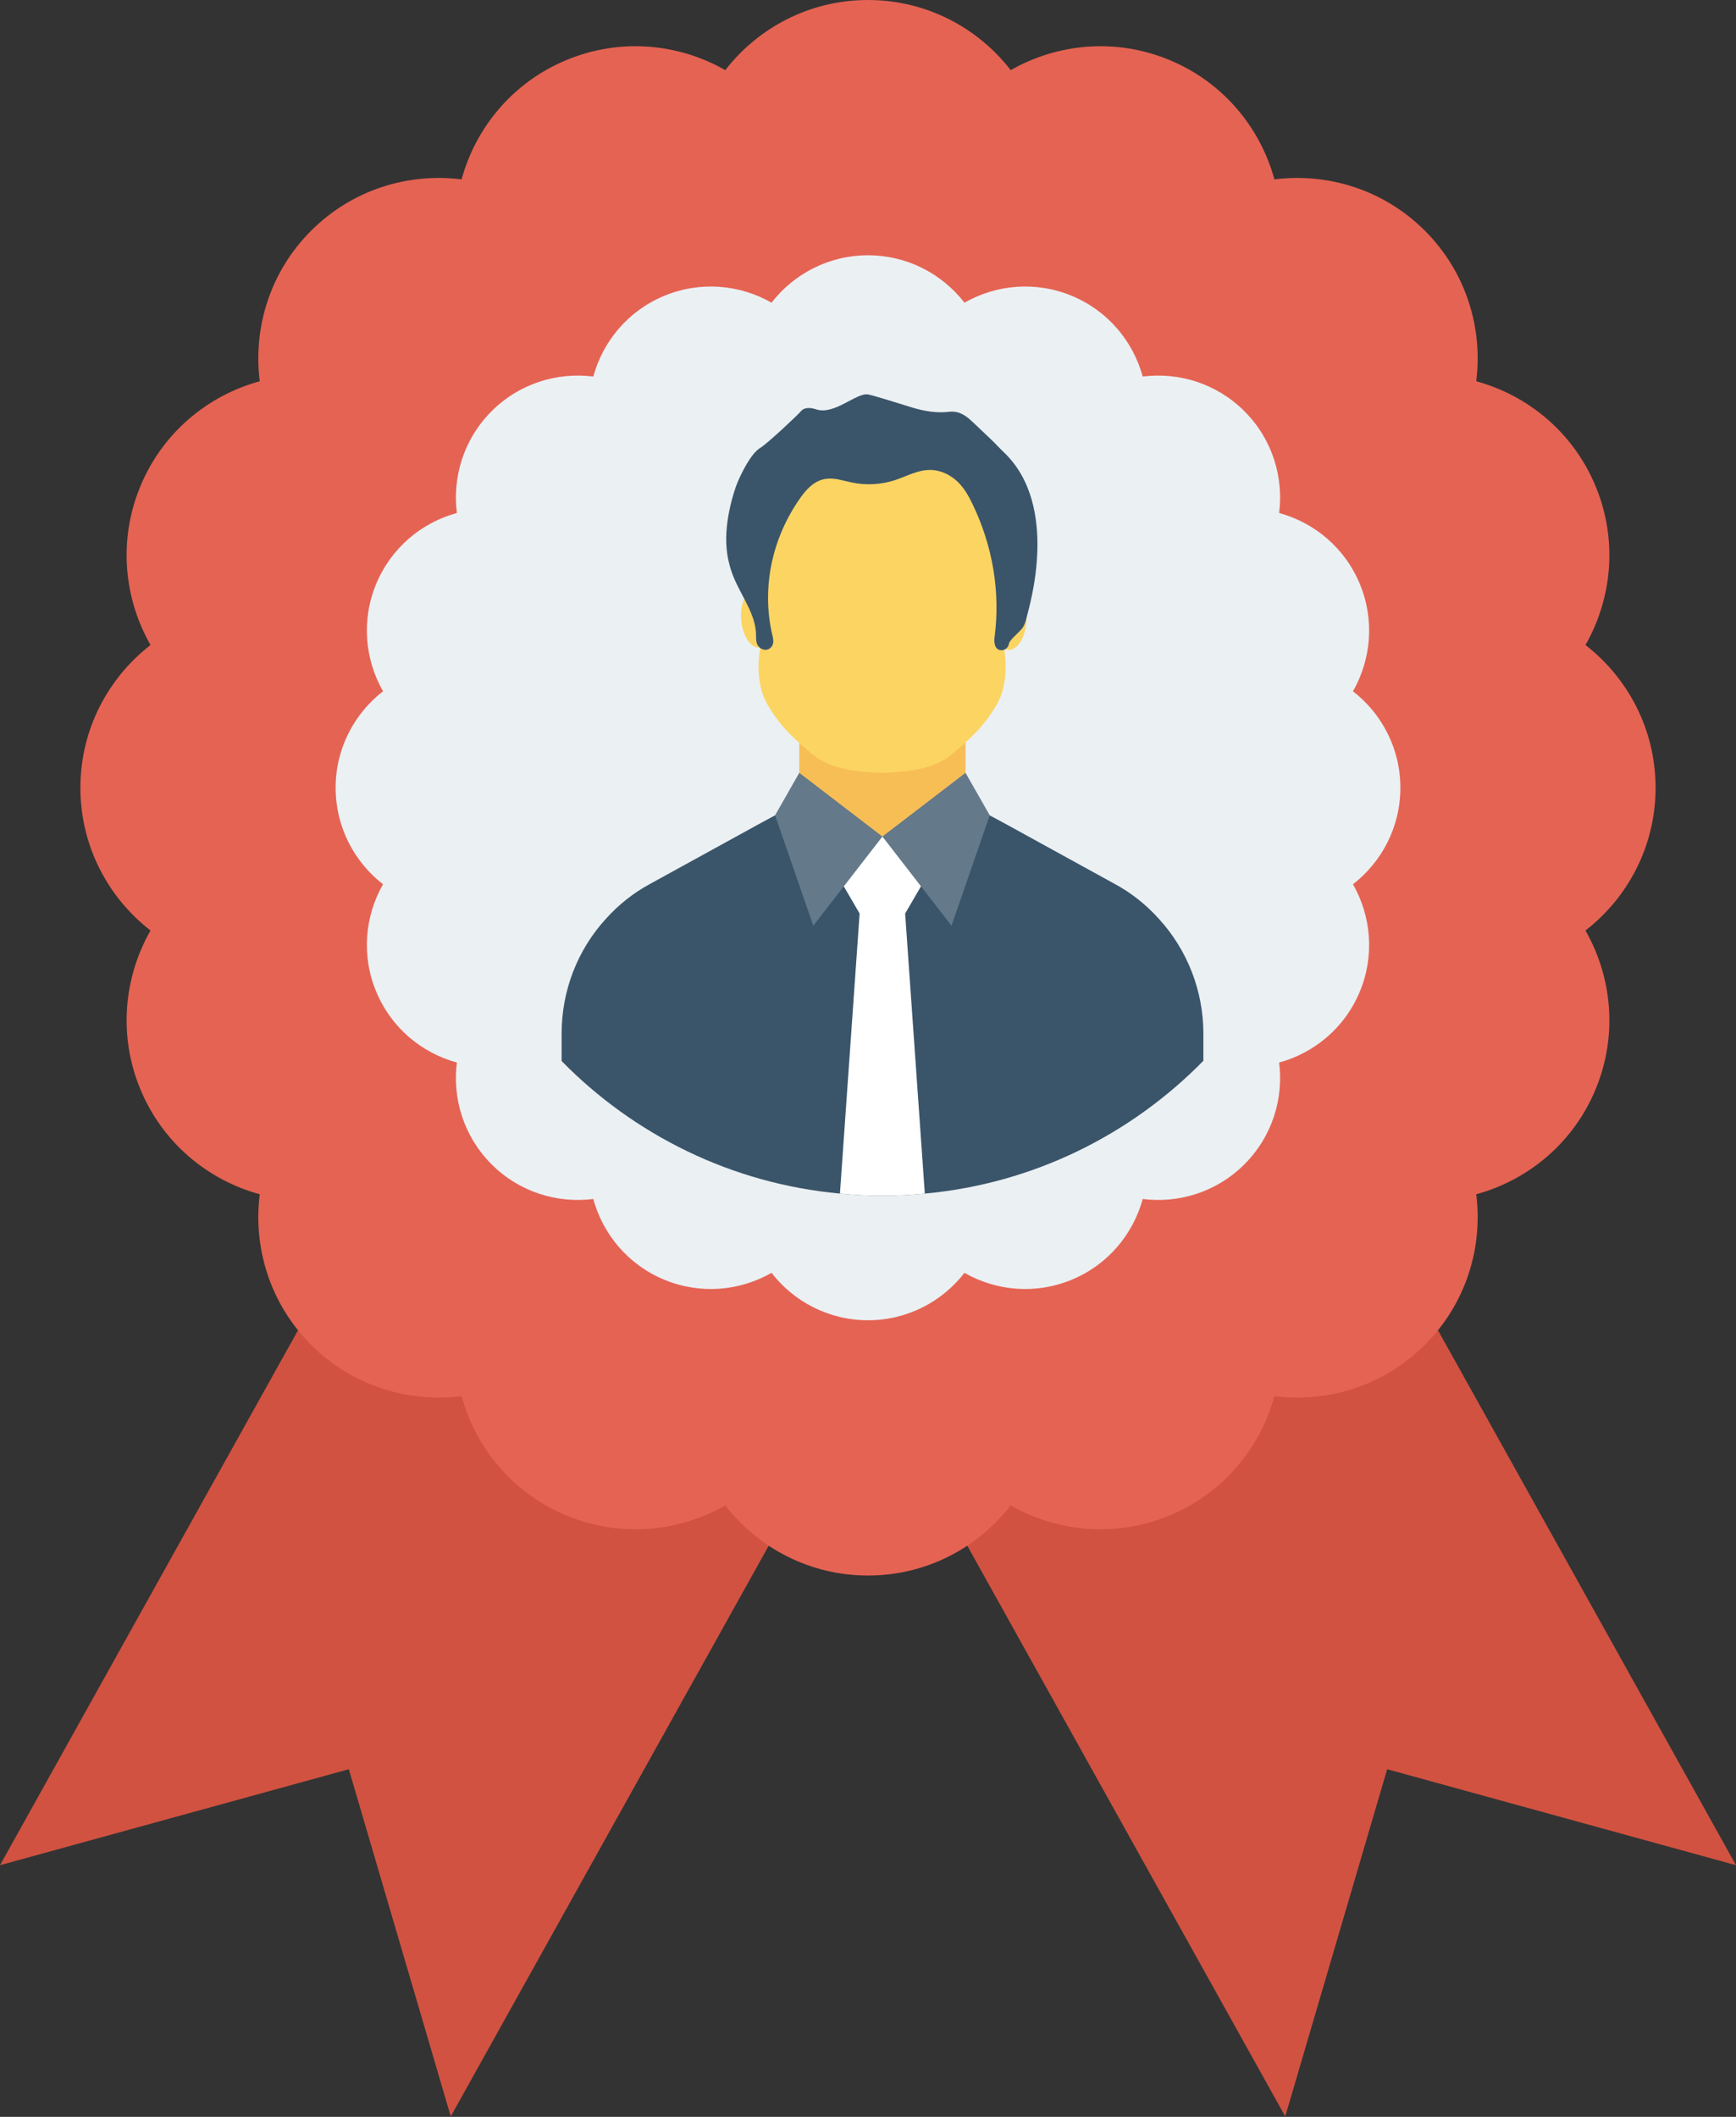
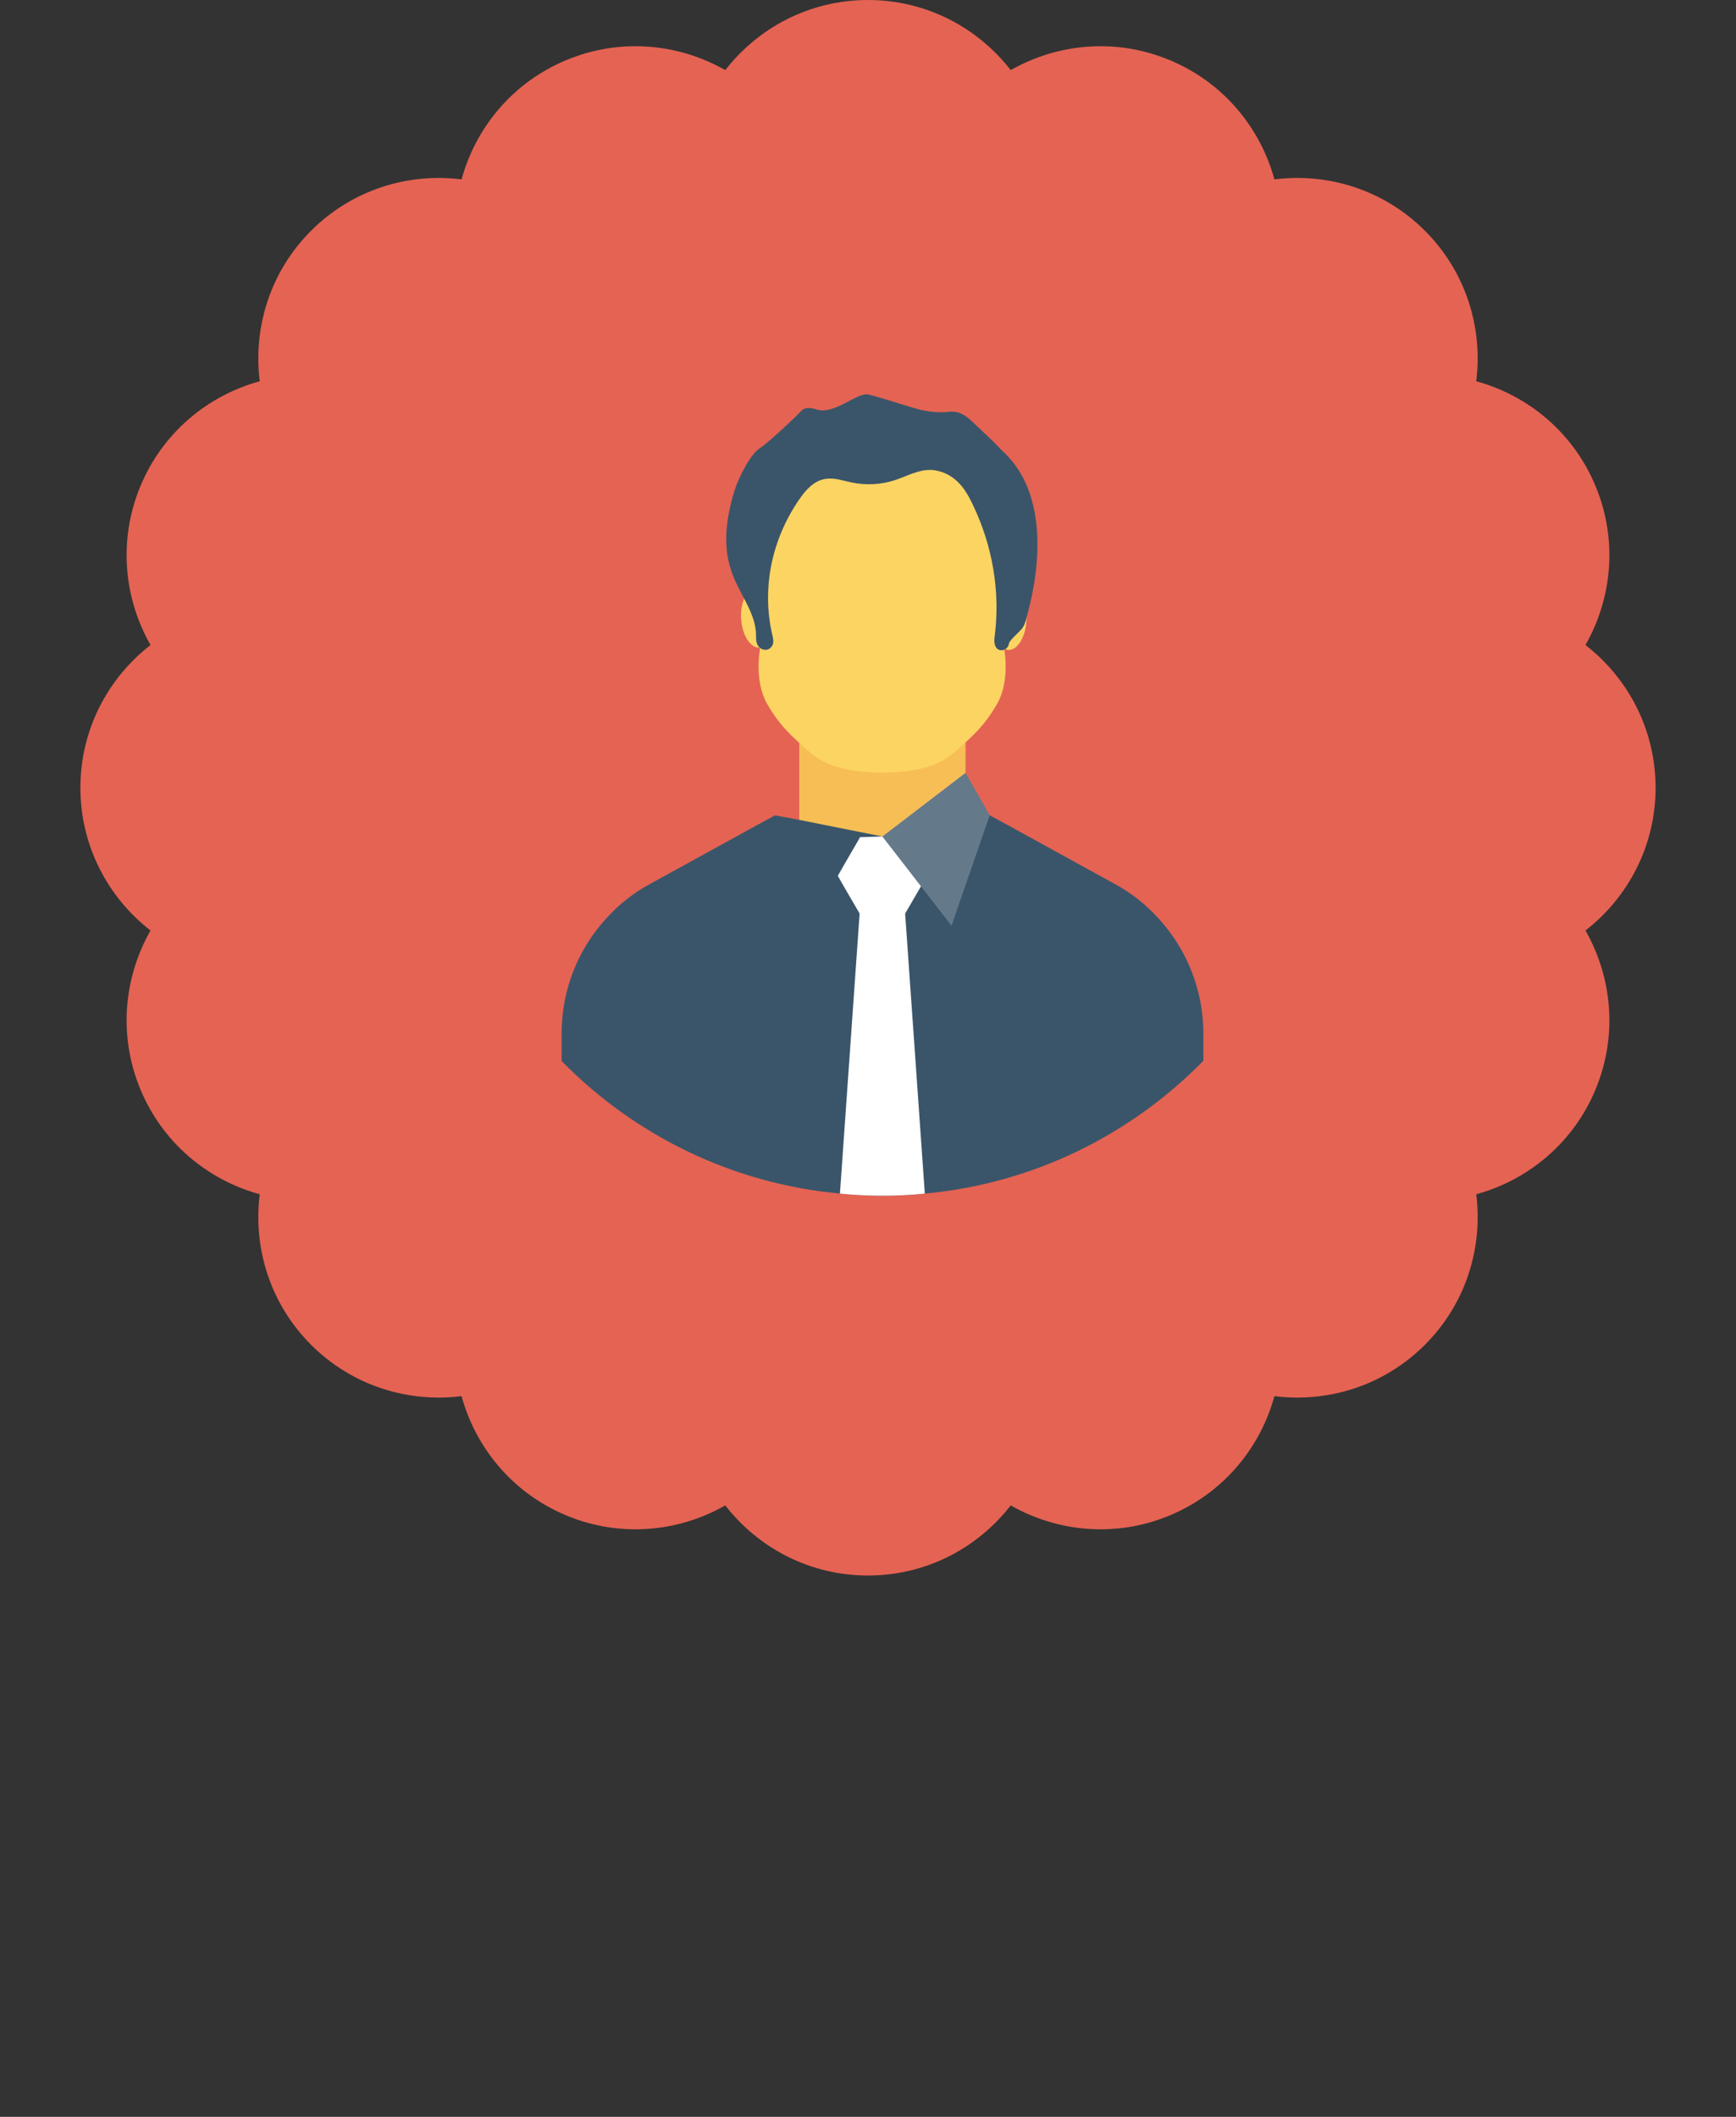
<svg xmlns="http://www.w3.org/2000/svg" width="251" height="306" viewBox="0 0 251 306" fill="none">
  <rect x="0" y="0" width="251" height="306" fill="#333333" stroke="none" />
-   <path d="M65.173 305.938L50.435 255.749L0 269.621L81.688 123.027L146.861 159.344L65.173 305.938Z" fill="#D15241" />
-   <path d="M185.827 305.938L200.564 255.749L251 269.621L169.312 123.027L104.139 159.344L185.827 305.938Z" fill="#D15241" />
  <path d="M239.373 113.874C239.373 105.474 235.394 98.02 229.236 93.24C233.096 86.466 233.92 78.057 230.705 70.297C227.491 62.536 220.962 57.172 213.443 55.112C214.417 47.377 211.96 39.292 206.021 33.353C200.081 27.414 191.997 24.956 184.262 25.93C182.201 18.412 176.837 11.882 169.077 8.668C161.317 5.454 152.907 6.278 146.134 10.137C141.353 3.979 133.899 0 125.499 0C117.099 0 109.646 3.979 104.865 10.137C98.091 6.277 89.682 5.454 81.921 8.668C74.161 11.882 68.797 18.411 66.737 25.93C59.002 24.956 50.918 27.414 44.978 33.353C39.039 39.292 36.581 47.377 37.555 55.111C30.036 57.172 23.508 62.536 20.293 70.296C17.079 78.057 17.902 86.466 21.762 93.24C15.604 98.021 11.625 105.474 11.625 113.874C11.625 122.274 15.604 129.728 21.762 134.509C17.902 141.283 17.079 149.692 20.293 157.452C23.508 165.212 30.036 170.576 37.555 172.637C36.582 180.372 39.039 188.456 44.978 194.395C50.918 200.335 59.002 202.792 66.737 201.818C68.797 209.337 74.161 215.866 81.921 219.08C89.682 222.295 98.091 221.471 104.865 217.611C109.646 223.769 117.099 227.748 125.499 227.748C133.899 227.748 141.353 223.769 146.134 217.611C152.907 221.471 161.317 222.295 169.077 219.08C176.837 215.866 182.201 209.337 184.262 201.818C191.997 202.792 200.081 200.335 206.02 194.396C211.96 188.456 214.417 180.372 213.443 172.636C220.962 170.576 227.491 165.212 230.705 157.452C233.92 149.692 233.096 141.283 229.236 134.509C235.394 129.728 239.373 122.274 239.373 113.874Z" fill="#E56353" />
-   <path d="M202.474 113.875C202.474 108.197 199.784 103.158 195.622 99.927C198.231 95.348 198.787 89.664 196.615 84.419C194.442 79.173 190.029 75.547 184.946 74.154C185.605 68.926 183.944 63.461 179.929 59.446C175.914 55.432 170.45 53.771 165.221 54.429C163.828 49.347 160.203 44.933 154.957 42.76C149.712 40.588 144.027 41.145 139.449 43.754C136.217 39.591 131.178 36.901 125.501 36.901C119.823 36.901 114.784 39.591 111.553 43.754C106.974 41.145 101.29 40.588 96.044 42.76C90.799 44.933 87.173 49.346 85.78 54.429C80.552 53.771 75.087 55.432 71.072 59.446C67.058 63.461 65.397 68.925 66.055 74.154C60.972 75.547 56.559 79.173 54.386 84.418C52.214 89.664 52.77 95.348 55.38 99.927C51.217 103.158 48.527 108.197 48.527 113.875C48.527 119.552 51.217 124.591 55.38 127.823C52.77 132.401 52.214 138.085 54.387 143.331C56.559 148.577 60.972 152.202 66.055 153.595C65.397 158.824 67.058 164.288 71.072 168.303C75.087 172.318 80.552 173.978 85.78 173.32C87.173 178.403 90.799 182.816 96.044 184.988C101.29 187.162 106.974 186.605 111.553 183.996C114.784 188.158 119.823 190.848 125.501 190.848C131.178 190.848 136.217 188.158 139.449 183.996C144.027 186.605 149.712 187.162 154.957 184.989C160.203 182.816 163.828 178.403 165.221 173.32C170.45 173.978 175.914 172.318 179.929 168.303C183.944 164.288 185.605 158.824 184.946 153.595C190.029 152.202 194.442 148.576 196.615 143.331C198.788 138.085 198.231 132.401 195.622 127.823C199.784 124.591 202.474 119.552 202.474 113.875Z" fill="#EBF0F3" />
  <path d="M115.561 92.221H139.602V124.929H115.561V92.221Z" fill="#F7BE56" />
  <path d="M173.99 149.399V153.341C163.535 164.001 149.447 171.097 133.714 172.536C131.691 172.742 129.635 172.845 127.578 172.845C125.522 172.845 123.465 172.742 121.443 172.536C105.744 171.097 91.656 164.036 81.201 153.376V149.399C81.201 143.264 83.463 137.334 87.611 132.809C89.462 130.753 91.621 129.039 94.055 127.736L109.583 119.201L112.051 117.864L113.559 118.139L115.547 118.516L127.578 120.915L139.609 118.55L141.632 118.139L143.106 117.864L145.642 119.235L161.101 127.736C163.535 129.039 165.695 130.753 167.546 132.809C171.693 137.334 173.99 143.264 173.99 149.399Z" fill="#3A556A" />
  <path d="M130.869 132.055L133.714 172.537C131.692 172.742 129.635 172.845 127.579 172.845C125.522 172.845 123.466 172.742 121.443 172.537L124.288 132.055L121.992 128.113L121.135 126.605L122.094 124.926L124.357 121.018L127.579 120.915L130.801 121.018L133.063 124.926L134.023 126.605L133.166 128.113L130.869 132.055Z" fill="white" />
  <path d="M139.603 111.715L127.582 120.924L137.574 133.817L143.099 117.854L139.603 111.715Z" fill="#64798A" />
-   <path d="M115.563 111.715L127.584 120.924L117.592 133.817L112.066 117.854L115.563 111.715Z" fill="#64798A" />
  <path d="M148.401 89.919C148.59 87.611 147.726 85.675 146.472 85.595C145.217 85.515 144.047 87.322 143.858 89.63C143.669 91.938 144.533 93.874 145.787 93.954C147.042 94.034 148.213 92.228 148.401 89.919Z" fill="#FCD462" />
  <path d="M109.774 93.608C111.029 93.528 111.893 91.592 111.704 89.284C111.515 86.975 110.345 85.169 109.09 85.249C107.835 85.329 106.972 87.265 107.16 89.573C107.349 91.882 108.52 93.688 109.774 93.608Z" fill="#FCD462" />
  <path d="M145.221 94.002L144.512 75.551L142.032 69.601L127.54 66.152L113.048 69.601L110.568 75.551L109.86 94.002C109.86 94.002 109.033 98.486 110.922 101.763C112.812 105.039 114.583 106.535 117.063 108.719C119.543 110.902 122.784 111.579 127.54 111.715C132.296 111.579 135.538 110.902 138.017 108.719C140.497 106.535 142.269 105.039 144.158 101.763C146.047 98.486 145.221 94.002 145.221 94.002Z" fill="#FCD462" />
  <path d="M131.719 58.857C133.474 59.408 135.353 59.746 137.202 59.53C137.514 59.493 137.828 59.491 138.142 59.539C139.231 59.707 140.049 60.444 140.781 61.139C141.636 61.95 142.491 62.761 143.345 63.572C143.955 64.151 144.504 64.776 145.113 65.351C153.303 73.094 148.796 87.731 148.478 89.073C148.316 89.757 148.14 90.468 147.635 91.022C147.131 91.577 145.935 92.576 145.869 93.075C145.803 93.574 145.284 94.067 144.687 93.993C143.811 93.884 143.699 92.876 143.796 92.143C144.658 85.631 143.549 78.933 140.599 72.838C140.043 71.69 139.41 70.546 138.432 69.613C137.454 68.68 136.08 67.973 134.599 67.933C132.724 67.882 131.077 68.863 129.333 69.427C127.383 70.057 125.194 70.172 123.156 69.749C121.922 69.493 120.681 69.042 119.43 69.216C117.759 69.447 116.611 70.707 115.751 71.92C111.577 77.813 110.092 85.005 111.657 91.753C111.755 92.178 111.865 92.615 111.767 93.038C111.668 93.462 111.299 93.874 110.786 93.931C110.206 93.995 109.676 93.584 109.478 93.124C109.28 92.664 109.322 92.162 109.309 91.674C109.237 88.794 107.229 86.223 106.097 83.495C105.616 82.336 105.29 81.133 105.128 79.916C104.868 77.966 105.027 75.992 105.401 74.058C105.635 72.85 105.953 71.653 106.352 70.477C106.831 69.065 108.473 65.609 109.903 64.756C110.948 64.132 115.337 60.002 115.823 59.424C116.308 58.846 117.212 58.91 118.003 59.173C120.64 60.051 123.812 56.73 125.51 57.018C126.121 57.121 129.17 58.058 131.719 58.857Z" fill="#3A556A" />
</svg>